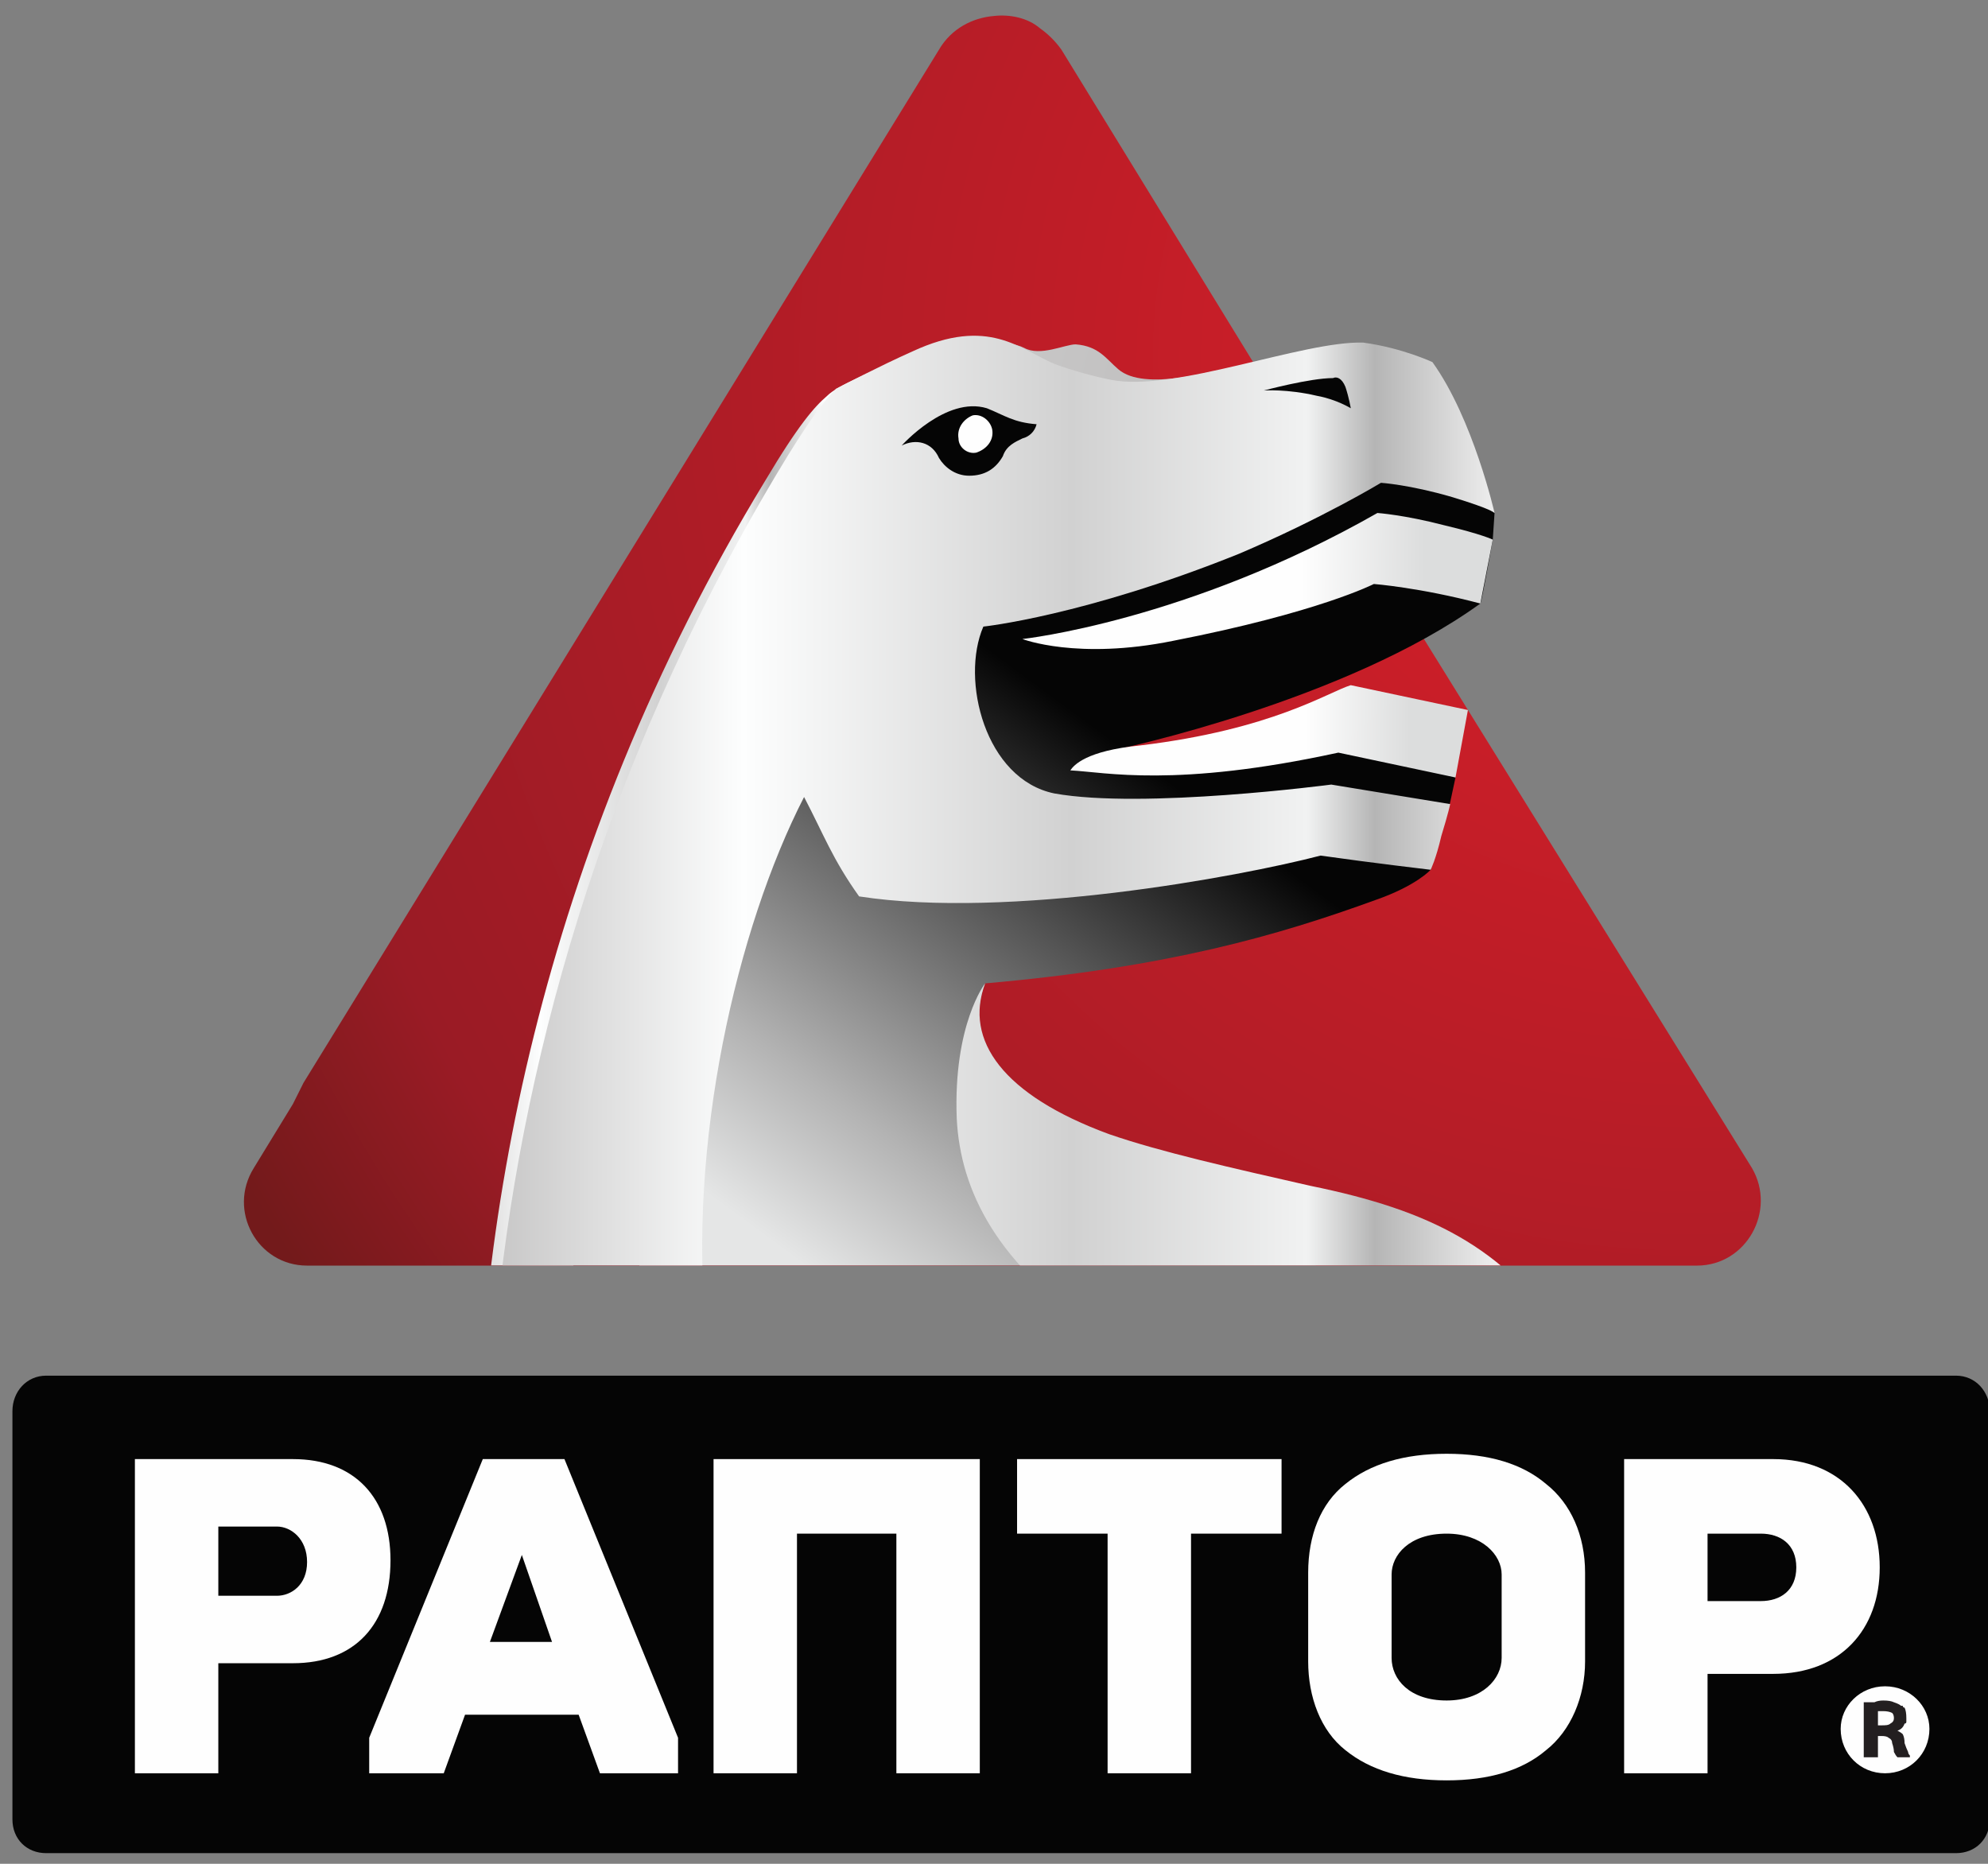
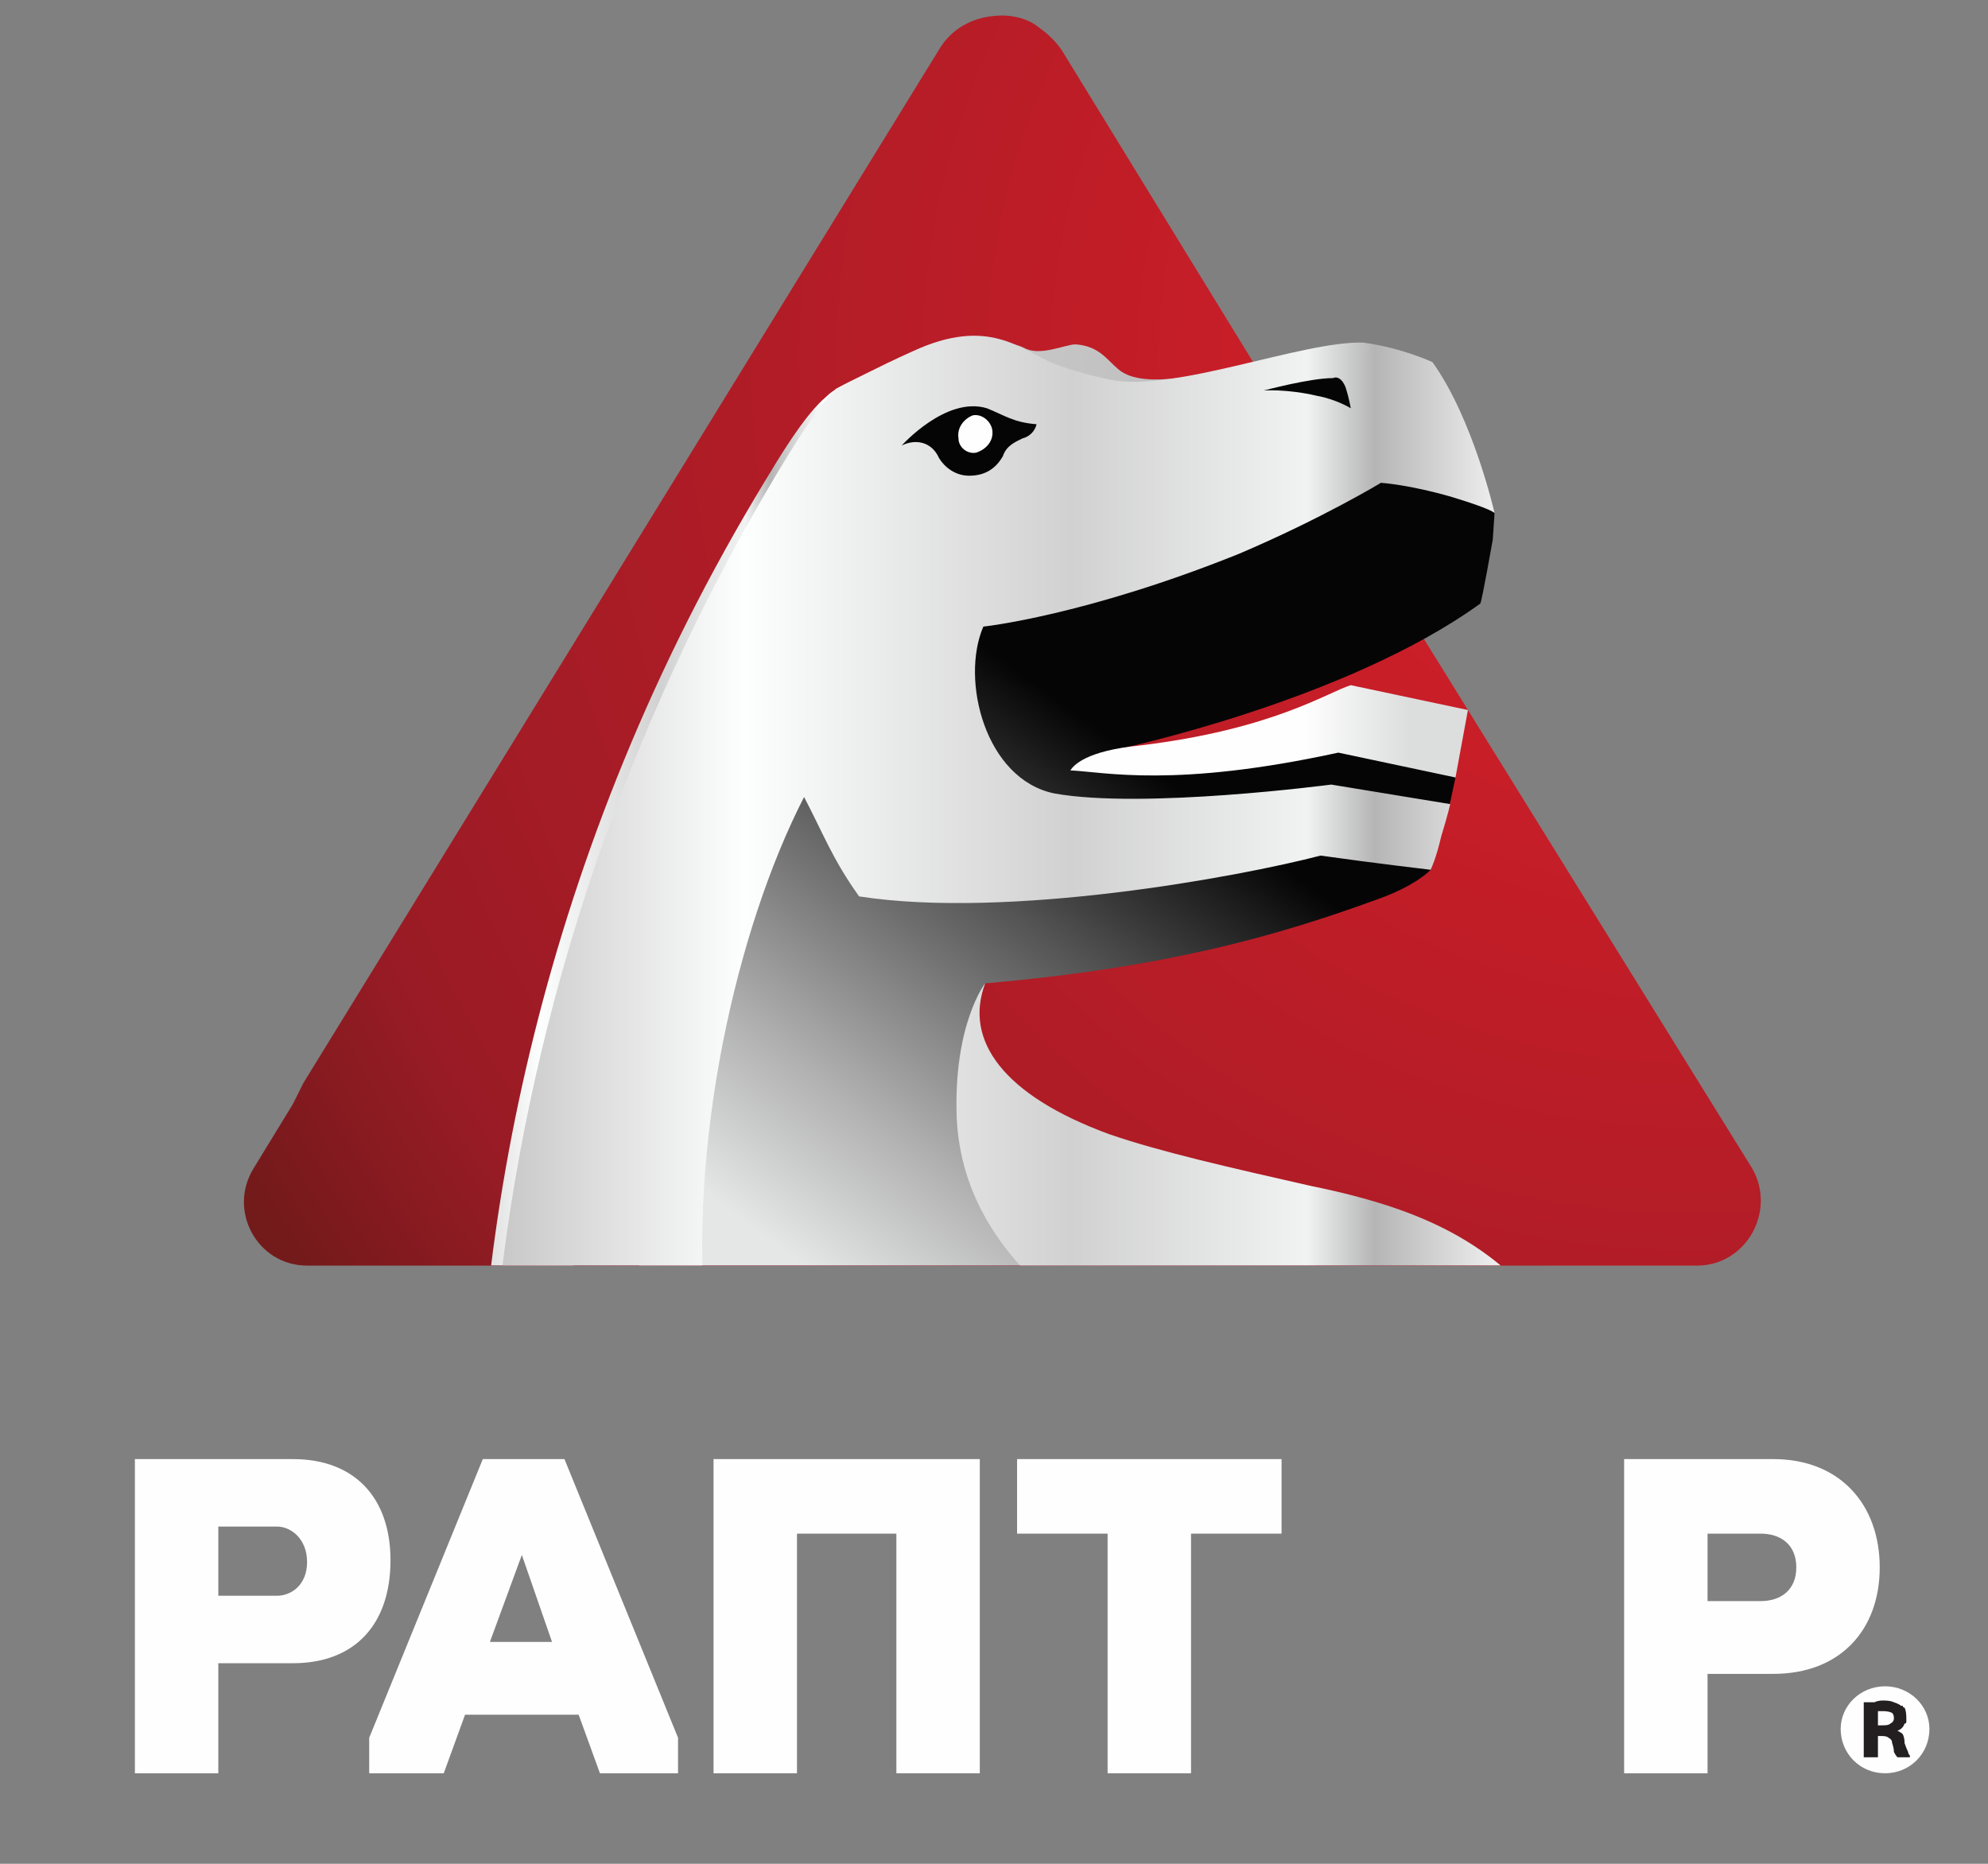
<svg xmlns="http://www.w3.org/2000/svg" version="1.2" viewBox="0 0 112 105" width="112" height="105">
  <rect x="0" y="0" width="112" height="105" fill="#808080" stroke="none" />
  <title>Векторный смарт-объект-ai</title>
  <defs>
    <radialGradient id="g1" cx="0" cy="0" r="1" gradientUnits="userSpaceOnUse" gradientTransform="matrix(-82.349,41.813,-41.813,-82.349,94.586,20.213)">
      <stop offset=".005" stop-color="#dc1f29" />
      <stop offset=".854" stop-color="#9a1b25" />
      <stop offset="1" stop-color="#731a1b" />
    </radialGradient>
    <clipPath id="cp1">
      <path d="m98.66 65.84l-11.31-43.42-27.59-19.6q-0.46-0.75-1.12-1.2c-0.76-0.59-1.7-0.83-2.61-0.72-1.23 0.09-2.43 0.72-3.16 1.92l-35.76 58.18q-0.35 0.59-0.59 1.21l-2.24 3.63c-1.47 2.37 0.23 5.44 3.03 5.44h4.5q0.06 0 0.12 0.01h68.77q0.06-0.01 0.12-0.01h4.8c2.8 0 4.51-3.07 3.04-5.44z" />
    </clipPath>
    <linearGradient id="g2" x2="1" gradientUnits="userSpaceOnUse" gradientTransform="matrix(-77.385,159.564,-311.812,-151.222,115.147,-41.603)">
      <stop offset="0" stop-color="#050505" />
      <stop offset=".073" stop-color="#1a1a1a" />
      <stop offset=".342" stop-color="#393838" />
      <stop offset=".687" stop-color="#9b9b9c" />
      <stop offset=".896" stop-color="#dadcdc" />
    </linearGradient>
    <linearGradient id="g3" x2="1" gradientUnits="userSpaceOnUse" gradientTransform="matrix(-24.645,33.344,-27.468,-20.302,98.627,64.5)">
      <stop offset="0" stop-color="#050505" />
      <stop offset=".073" stop-color="#050505" />
      <stop offset=".342" stop-color="#545454" />
      <stop offset=".687" stop-color="#b3b3b3" />
      <stop offset=".896" stop-color="#e5e6e6" />
    </linearGradient>
    <linearGradient id="g4" x2="1" gradientUnits="userSpaceOnUse" gradientTransform="matrix(28.251,.291,-0.828,80.299,19.344,19.206)">
      <stop offset="0" stop-color="#fefefe" />
      <stop offset=".202" stop-color="#bfbebe" />
      <stop offset=".406" stop-color="#fdfefe" />
      <stop offset=".639" stop-color="#d1d1d1" />
      <stop offset=".806" stop-color="#f1f2f2" />
      <stop offset=".854" stop-color="#b5b5b5" />
      <stop offset=".964" stop-color="#fefefe" />
    </linearGradient>
    <linearGradient id="g5" x2="1" gradientUnits="userSpaceOnUse" gradientTransform="matrix(137.47,36.105,-13.009,49.53,-8.54,.91)">
      <stop offset="0" stop-color="#fefefe" />
      <stop offset=".557" stop-color="#bfbebe" />
      <stop offset=".854" stop-color="#b5b5b5" />
      <stop offset=".964" stop-color="#fefefe" />
    </linearGradient>
    <linearGradient id="g6" x2="1" gradientUnits="userSpaceOnUse" gradientTransform="matrix(78.979,0,0,73.828,9.902,18.928)">
      <stop offset="0" stop-color="#fefefe" />
      <stop offset=".202" stop-color="#bfbebe" />
      <stop offset=".406" stop-color="#fdfefe" />
      <stop offset=".639" stop-color="#d1d1d1" />
      <stop offset=".806" stop-color="#f1f2f2" />
      <stop offset=".854" stop-color="#b5b5b5" />
      <stop offset=".964" stop-color="#fefefe" />
    </linearGradient>
    <linearGradient id="g7" x2="1" gradientUnits="userSpaceOnUse" gradientTransform="matrix(28.574,.256,-0.076,8.449,51.726,28.722)">
      <stop offset="0" stop-color="#fefefe" />
      <stop offset=".716" stop-color="#fefefe" />
      <stop offset=".756" stop-color="#fefefe" />
      <stop offset="1" stop-color="#dcdddd" />
    </linearGradient>
    <linearGradient id="g8" x2="1" gradientUnits="userSpaceOnUse" gradientTransform="matrix(24.089,.216,-0.05,5.559,55.374,38.475)">
      <stop offset="0" stop-color="#fefefe" />
      <stop offset=".716" stop-color="#fefefe" />
      <stop offset=".756" stop-color="#fefefe" />
      <stop offset="1" stop-color="#dcdddd" />
    </linearGradient>
  </defs>
  <style> .s0 { fill: url(#g1) } .s1 { fill: #050505 } .s2 { fill: url(#g2) } .s3 { fill: url(#g3) } .s4 { fill: url(#g4) } .s5 { fill: url(#g5) } .s6 { fill: url(#g6) } .s7 { fill: #fefefe } .s8 { fill: url(#g7) } .s9 { fill: url(#g8) } .s10 { fill: #231f20 } </style>
  <g id="текст и знаки">
    <g id="&lt;Group&gt;">
      <path id="&lt;Path&gt;" class="s0" d="m98.7 65.8l-23.5-37.9-15.4-25.1q-0.5-0.7-1.2-1.2c-0.7-0.6-1.7-0.8-2.6-0.7-1.2 0.1-2.4 0.7-3.1 1.9l-35.8 58.2q-0.3 0.6-0.6 1.2l-2.2 3.6c-1.5 2.4 0.2 5.5 3 5.5h4.5q0.1 0 0.1 0h68.8q0.1 0 0.1 0h4.8c2.8 0 4.5-3.1 3.1-5.5z" />
-       <path id="&lt;Path&gt;" class="s1" d="m110.2 104.4h-107.6c-1.1 0-1.9-0.8-1.9-1.9v-23c0-1.1 0.8-2 1.9-2h107.6c1.1 0 1.9 0.9 1.9 2v23c0 1.1-0.8 1.9-1.9 1.9z" />
      <g id="&lt;Clip Group&gt;" clip-path="url(#cp1)">
        <g id="&lt;Group&gt;">
          <path id="&lt;Path&gt;" class="s2" d="m60.1 67.7c3.4 0.7-4.1-5.9-4.1-5.9q0 0 0 0c0.9 2.6 2.6 5 4.1 5.9z" />
          <path id="&lt;Path&gt;" class="s3" d="m81.5 75.1l-1.5-2.7-21.5-4.1c0 0-2.7-0.1-2.5-6.5-0.8-2.2-1.2-4.6-0.5-6.4 10.3-0.9 16.5-2.7 22-4.7 2.3-0.8 3.1-1.7 3.1-1.7l1.1-3.8 0.3-1.4-6.7-3.6-6.8 2.7-4.9-0.6-0.6-0.1c0 0 12.8-2.7 20.4-8.2 0.1-0.2 0.7-3.6 0.7-3.6l0.1-1.5-5.8-3.9-1.6-4.7c0 0-5.9 0.4-6.9 1.1-1.1 0.7-10 1.6-10 1.6l-7.9-1.5c0 0-3 2.5-3.3 3.6-0.3 1-10.6 26.1-10.6 26.1l-2.6 12.9 0.8 11z" />
          <path id="&lt;Path&gt;" class="s4" d="m26.9 86.2c-0.4-16.5 3.5-38.2 16.2-59.1 1.9-3.2 2.8-4.2 3.5-4.8 0.6-0.6 2.4-1.3 4.2-2.1" />
          <path id="&lt;Path&gt;" class="s5" d="m55.2 20.6c0 0-3.4-0.3-1.7-0.9 1.3-0.4 3.2-0.6 4.2-0.1 0.9 0.5 2.3-0.2 2.9-0.2 1.3 0.1 1.7 0.8 2.4 1.4 1.5 1.3 5.5 0 6.2 0 0.4 0-12.7 2.5-12.7 2.5" />
          <path id="&lt;Compound Path&gt;" fill-rule="evenodd" class="s6" d="m27.9 75.1c1.3-14.6 5.9-31.7 15.8-48.3 1.9-3.2 2.8-4.3 3.4-4.9 0.2-0.1 2.5-1.3 4.3-2.1 4.3-2 6.1-0.1 8 0.7 1.1 0.4 2.2 0.7 3.2 0.9 3.6 0.7 10.8-2.2 14.2-2.1 2.2 0.3 3.9 1.1 3.9 1.1 2.3 3.2 3.5 8.5 3.5 8.5 0 0-0.1-0.2-2.4-0.9-2.4-0.7-4-0.8-4-0.8 0 0-3.3 2-8 4-8.7 3.5-14.4 4.1-14.4 4.1-1.3 3 0.1 8.6 4 9.4 5 0.9 15.6-0.5 15.6-0.5l6.7 1.1c0 0-0.1 0.5-0.5 1.8-0.3 1.3-0.6 1.9-0.6 1.9 0 0-3.4-0.4-6.2-0.8-4.6 1.2-17.6 3.6-26 2.3-1.5-2.1-2-3.5-3.1-5.6-3.8 7.4-6.6 19.6-5.5 30.2zm43.3-53.1c0 0 1.3-0.1 3 0.3 1.1 0.2 1.9 0.7 1.9 0.7 0 0-0.1-0.6-0.3-1.2-0.2-0.5-0.5-0.6-0.7-0.5-1.3 0-3.9 0.7-3.9 0.7zm2.6 44.8c6.9 1.4 10.8 3.5 14.2 8.3h-26c-5.8-3.8-7.9-8-8.1-12.1-0.2-5.3 1.6-7.6 1.6-7.6-1.2 3.2 1 6.3 7 8.5 2.9 1 6.9 1.9 11.3 2.9z" />
          <path id="&lt;Path&gt;" class="s1" d="m58.4 23.9c-1.3-0.1-1.8-0.5-2.8-0.9-2.3-0.7-4.8 2.1-4.8 2.1 0.8-0.4 1.7-0.2 2.1 0.7 0.3 0.5 0.9 1 1.7 1 0.9 0 1.5-0.4 1.9-1.1 0.2-0.6 0.7-0.8 1.1-1 0.4-0.1 0.7-0.4 0.8-0.8z" />
          <path id="&lt;Path&gt;" class="s7" d="m55.9 24.2c-0.1-0.5-0.6-0.9-1.1-0.8-0.5 0.2-0.9 0.7-0.8 1.3 0 0.5 0.5 0.9 1 0.8 0.6-0.2 1-0.7 0.9-1.3z" />
-           <path id="&lt;Path&gt;" class="s8" d="m77.4 32.9c0 0 2.6 0.2 6 1.1l0.7-3.6c0 0-0.6-0.3-2.7-0.8-2.3-0.6-3.8-0.7-3.8-0.7-10.7 6.1-20 7.1-20 7.1 0 0 3.1 1.2 8.5 0.1 8.2-1.6 11.3-3.2 11.3-3.2z" />
          <path id="&lt;Path&gt;" class="s9" d="m82 43.8l0.7-3.8-6.6-1.4c-1.3 0.4-4.4 2.5-11.9 3.4-3 0.3-3.7 1.1-3.9 1.4 2 0.1 5.9 1 15.1-1z" />
        </g>
      </g>
      <g id="&lt;Group&gt;">
        <path id="&lt;Compound Path&gt;" fill-rule="evenodd" class="s7" d="m22 87.9c0 3.6-2 5.8-5.5 5.8h-4.2v6.2h-4.7v-17.7h8.9c3.5 0 5.5 2.2 5.5 5.7zm-4.7 0.1c0-1.3-0.9-2-1.7-2h-3.3v3.9h3.3c0.8 0 1.7-0.6 1.7-1.9z" />
        <path id="&lt;Compound Path&gt;" fill-rule="evenodd" class="s7" d="m31.8 82.2l6.4 15.7v2h-4.4l-1.2-3.3h-6.4l-1.2 3.3h-4.2v-2l6.4-15.7zm-4.2 10.3h3.5l-1.7-4.9z" />
        <path id="&lt;Path&gt;" class="s7" d="m40.2 99.9h4.7v-13.5h5.6v13.5h4.7v-17.7h-15z" />
        <path id="&lt;Path&gt;" class="s7" d="m57.3 86.4h5.1v13.5h4.7v-13.5h5.1v-4.2h-14.9z" />
        <path id="&lt;Compound Path&gt;" fill-rule="evenodd" class="s7" d="m105.9 88.3c0 3.5-2.2 6-6 6h-3.7v5.6h-4.7v-17.7h8.4c3.8 0 6 2.6 6 6.1zm-4.7 0c0-1.3-0.9-1.9-2-1.9h-3v3.8h3c1.1 0 2-0.6 2-1.9z" />
-         <path id="&lt;Compound Path&gt;" fill-rule="evenodd" class="s7" d="m89.3 88.6v5c0 2-0.8 3.9-2.2 5q-2 1.7-5.6 1.7-3.6 0-5.7-1.7c-1.4-1.1-2.1-3-2.1-5v-5c0-2.1 0.7-3.9 2.1-5q2.1-1.7 5.7-1.7 3.6 0 5.6 1.7c1.4 1.1 2.2 2.9 2.2 5zm-4.7 0.1c0-1.1-1.1-2.3-3.1-2.3-2.1 0-3.1 1.2-3.1 2.3v4.7c0 1.2 1 2.4 3.1 2.4 2 0 3.1-1.2 3.1-2.4z" />
      </g>
      <g id="&lt;Group&gt;">
        <g id="&lt;Group&gt;">
          <path id="&lt;Path&gt;" class="s7" d="m106.2 95c-1.4 0-2.5 1.1-2.5 2.4 0 1.4 1.1 2.5 2.5 2.5 1.4 0 2.5-1.1 2.5-2.5 0-1.3-1.1-2.4-2.5-2.4z" />
        </g>
        <path id="&lt;Compound Path&gt;" fill-rule="evenodd" class="s10" d="m107.6 98.9v0.1h-0.7q-0.1-0.1-0.2-0.3 0-0.2-0.1-0.5 0-0.2-0.2-0.3-0.1-0.1-0.4-0.1h-0.2v1.2h-0.8v-3.1h0.1q0.2 0 0.5 0 0.2-0.1 0.5-0.1 0.4 0 0.6 0.1 0.3 0.1 0.4 0.2 0 0 0.1 0 0 0.1 0.1 0.1 0.1 0.2 0.1 0.6 0 0.1 0 0.2 0 0.1-0.1 0.1-0.1 0.3-0.4 0.4 0.2 0.1 0.3 0.2 0.1 0.2 0.1 0.5 0.1 0.3 0.2 0.5 0 0.1 0.1 0.2zm-0.9-2.1q0-0.2-0.1-0.3-0.2-0.1-0.5-0.1-0.2 0-0.3 0 0 0 0 0v0.8h0.2c0.2 0 0.4 0 0.5-0.1q0.2-0.1 0.2-0.3z" />
      </g>
    </g>
  </g>
</svg>